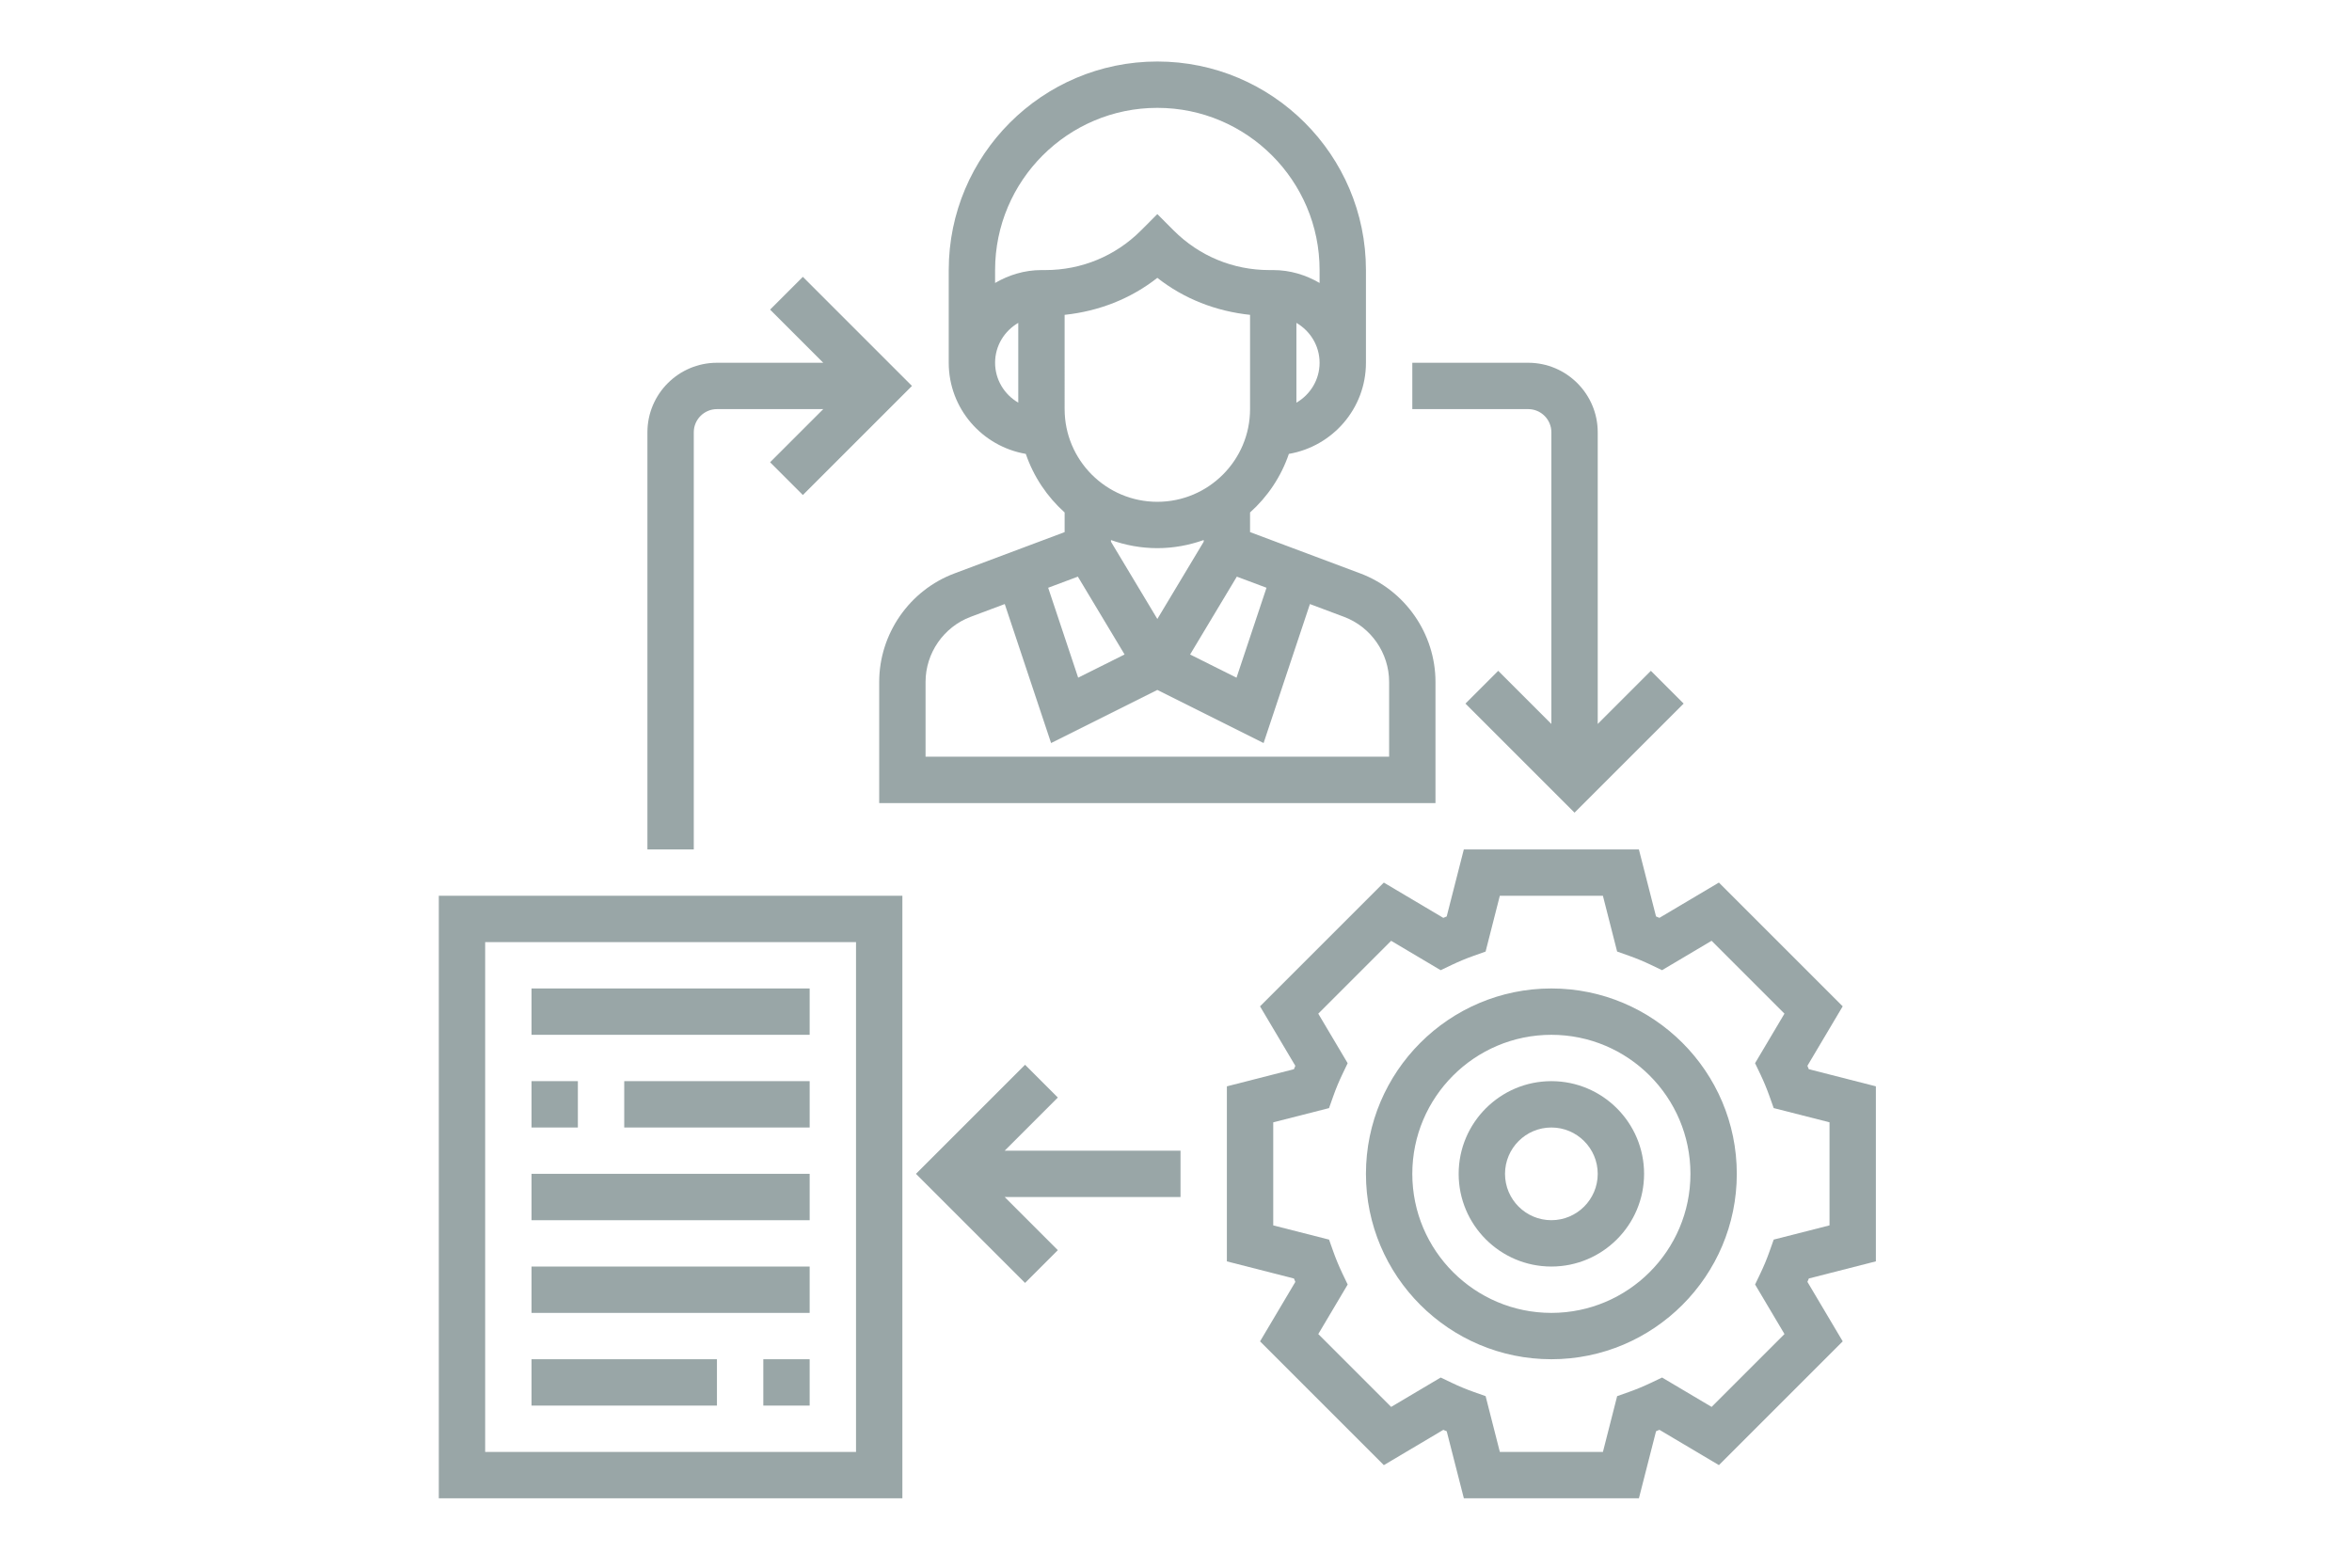
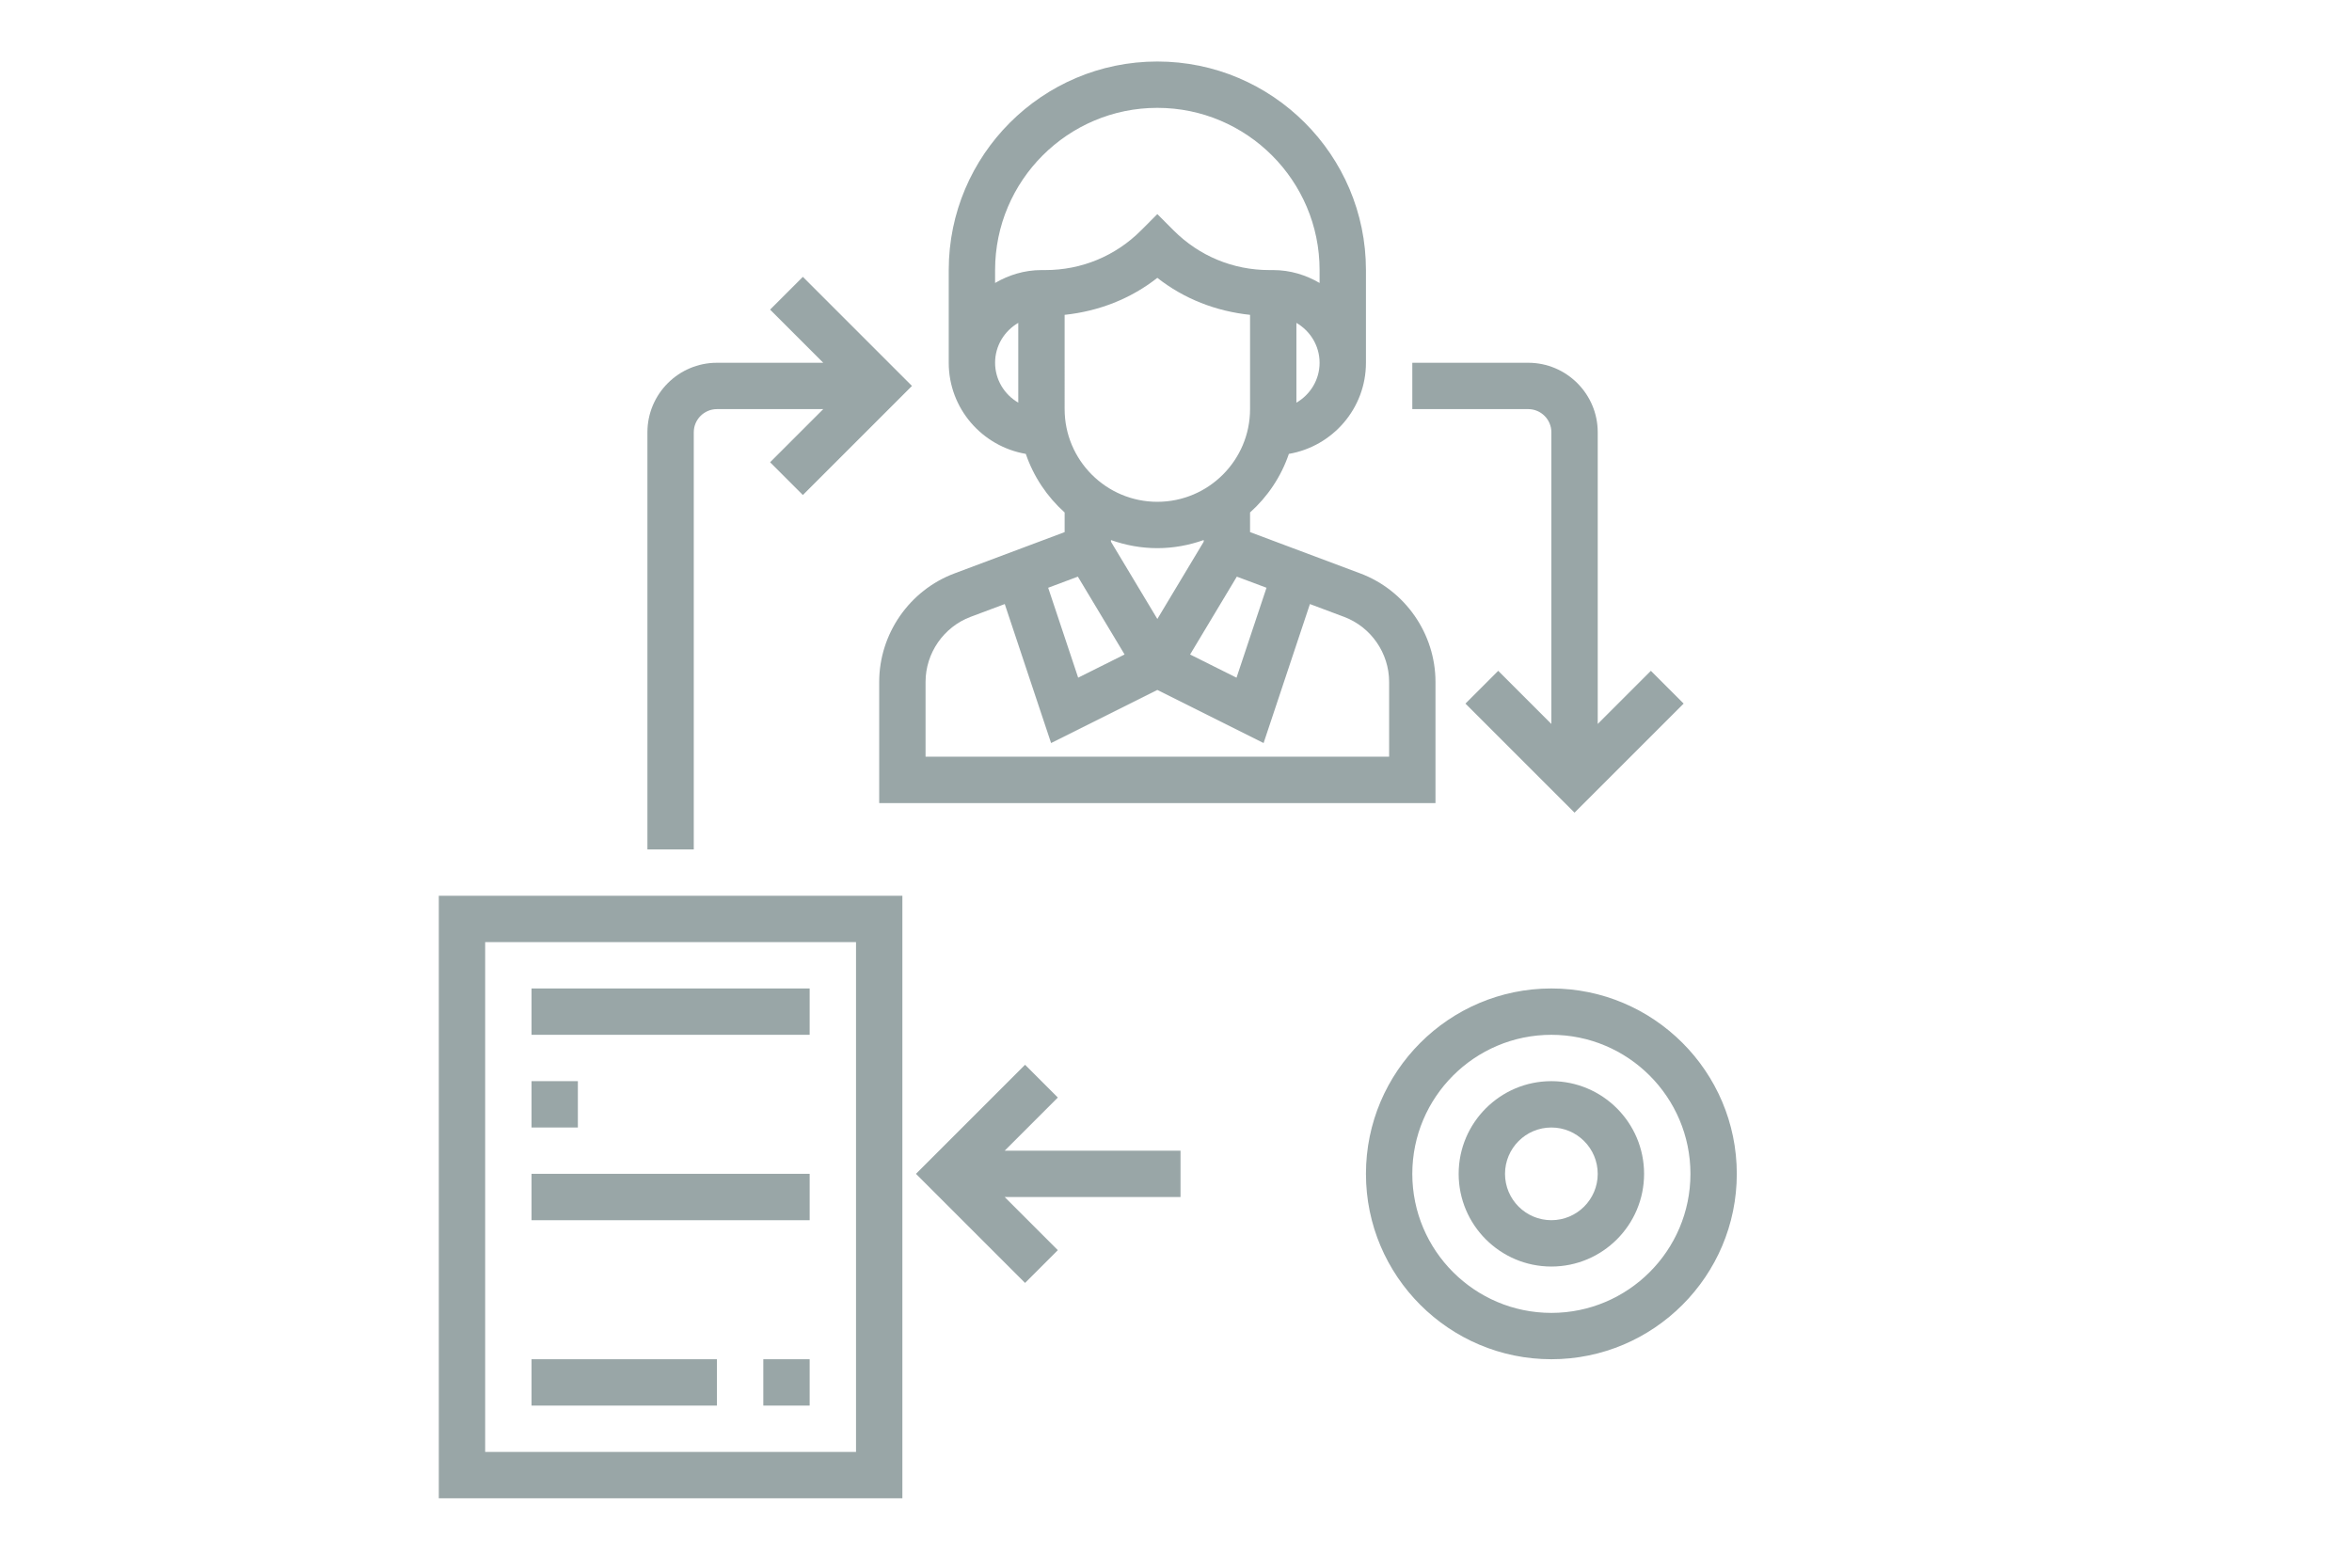
<svg xmlns="http://www.w3.org/2000/svg" xmlns:ns1="http://www.inkscape.org/namespaces/inkscape" xmlns:ns2="http://sodipodi.sourceforge.net/DTD/sodipodi-0.dtd" width="540" height="360" viewBox="0 0 142.875 95.25" version="1.1" id="svg26" ns1:version="0.92.4 (5da689c313, 2019-01-14)" ns2:docname="service-4-1.svg">
  <defs id="defs20" />
  <ns2:namedview id="base" pagecolor="#ffffff" bordercolor="#666666" borderopacity="1.0" ns1:pageopacity="0.0" ns1:pageshadow="2" ns1:zoom="0.98994949" ns1:cx="215.27546" ns1:cy="255.7317" ns1:document-units="mm" ns1:current-layer="layer2" showgrid="false" units="px" ns1:window-width="1920" ns1:window-height="1137" ns1:window-x="1592" ns1:window-y="-8" ns1:window-maximized="1" />
  <g ns1:label="Layer 1" ns1:groupmode="layer" id="layer1" transform="translate(0,-201.75)" style="display:none;opacity:0.515">
    <g id="g44" transform="matrix(0.184,0,0,0.184,25.404,203.213)">
      <g id="Outline">
-         <path id="path41" data-old_color="#000000" class="active-path" data-original="#000000" d="m 408,386.745 a 52.861,52.861 0 0 0 -31.581,10.36 l -30.762,-30.762 a 24.971,24.971 0 0 0 -35.314,35.314 L 316.686,408 H 264 v -50.845 a 8,8 0 0 0 -14,-5.292 24,24 0 1 1 0,-31.726 8,8 0 0 0 14,-5.292 V 264 h 35.347 a 40,40 0 1 0 73.306,0 H 408 v 104 h 16 V 216 h 24 a 32.036,32.036 0 0 0 32,-32 v -68.686 l 13.657,-13.657 -11.314,-11.314 -16,16 A 8,8 0 0 0 464,112 v 72 a 16.019,16.019 0 0 1 -16,16 h -24 v -20.686 l 13.657,-13.657 -11.314,-11.314 -36,36 a 8.97,8.97 0 0 1 -12.686,-12.686 l 36,-36 a 8,8 0 0 0 0,-11.314 37.3,37.3 0 0 1 0,-52.686 l 40,-40 -11.314,-11.314 -40,40 a 53.343,53.343 0 0 0 -5.233,69.233 l -30.767,30.767 a 24.971,24.971 0 1 0 35.314,35.314 L 408,195.314 V 248 h -50.846 a 8,8 0 0 0 -5.292,14 24,24 0 1 1 -31.724,0 8,8 0 0 0 -5.292,-14 H 264 v -35.346 a 40,40 0 1 0 0,-73.308 V 104 H 368 V 88 H 216 V 64 A 32.036,32.036 0 0 0 184,32 h -68.687 l -13.656,-13.657 -11.314,11.314 16,16 A 8,8 0 0 0 112,48 h 72 a 16.019,16.019 0 0 1 16,16 v 24 h -20.686 l -13.657,-13.657 -11.314,11.314 36,36 a 8.97,8.97 0 1 1 -12.686,12.686 l -36,-36 a 8,8 0 0 0 -11.314,0 37.254,37.254 0 0 1 -52.686,0 l -40,-40 -11.314,11.314 40,40 a 53.282,53.282 0 0 0 69.238,5.238 l 30.762,30.762 a 24.971,24.971 0 0 0 35.314,-35.314 L 195.314,104 H 248 v 50.845 a 8,8 0 0 0 14,5.292 24,24 0 1 1 0,31.726 8,8 0 0 0 -14,5.292 V 248 h -35.347 a 40,40 0 1 0 -73.306,0 H 104 V 144 H 88 V 296 H 64 a 32.036,32.036 0 0 0 -32,32 v 68.686 l -13.657,13.657 11.314,11.314 16,-16 A 8,8 0 0 0 48,400 v -72 a 16.019,16.019 0 0 1 16,-16 h 24 v 20.686 l -13.657,13.657 11.314,11.314 36,-36 a 8.97,8.97 0 1 1 12.686,12.686 l -36,36 a 8,8 0 0 0 0,11.314 37.3,37.3 0 0 1 0,52.686 l -40,40 11.314,11.314 40,-40 a 53.343,53.343 0 0 0 5.233,-69.233 l 30.767,-30.767 A 24.971,24.971 0 1 0 110.343,310.343 L 104,316.686 V 264 h 50.846 a 8,8 0 0 0 5.292,-14 24,24 0 1 1 31.724,0 8,8 0 0 0 5.292,14 H 248 v 35.346 a 40,40 0 1 0 0,73.308 V 408 H 144 v 16 h 152 v 24 a 32.036,32.036 0 0 0 32,32 h 68.687 l 13.656,13.657 11.314,-11.314 -16,-16 A 8,8 0 0 0 400,464 h -72 a 16.019,16.019 0 0 1 -16,-16 v -24 h 20.686 l 13.657,13.657 11.314,-11.314 -36,-36 a 8.97,8.97 0 1 1 12.686,-12.686 l 36,36 a 8,8 0 0 0 11.314,0 37.254,37.254 0 0 1 52.686,0 l 40,40 11.314,-11.314 -40,-40 A 52.908,52.908 0 0 0 408,386.745 Z" ns1:connector-curvature="0" style="fill:#354f52" />
-       </g>
+         </g>
    </g>
  </g>
  <g ns1:groupmode="layer" id="layer2" ns1:label="Layer 2" style="opacity:0.505">
    <g id="g128" transform="matrix(0.176,0,0,0.176,26.656,3.737)">
-       <path id="path98" data-old_color="#000000" class="active-path" data-original="#000000" d="m 496,414.207 v -60.422 l -23.145,-5.914 c -0.16,-0.391 -0.32,-0.781 -0.488,-1.168 l 12.184,-20.535 -42.727,-42.727 -20.535,12.184 c -0.395,-0.168 -0.785,-0.328 -1.168,-0.488 L 414.207,272 h -60.422 l -5.914,23.145 c -0.391,0.16 -0.781,0.32 -1.168,0.488 l -20.535,-12.184 -42.727,42.727 12.184,20.535 c -0.168,0.395 -0.328,0.785 -0.488,1.168 L 272,353.793 v 60.422 l 23.145,5.914 c 0.16,0.391 0.32,0.781 0.488,1.168 l -12.184,20.535 42.727,42.727 20.535,-12.184 c 0.395,0.168 0.785,0.328 1.168,0.488 L 353.793,496 h 60.422 l 5.914,-23.145 c 0.391,-0.16 0.781,-0.32 1.168,-0.488 l 20.535,12.184 42.727,-42.727 -12.184,-20.535 c 0.168,-0.395 0.328,-0.785 0.488,-1.168 z m -31.543,25.098 -25.152,25.152 -17.098,-10.145 -3.848,1.84 c -2.48,1.176 -5.016,2.238 -7.625,3.16 l -4.031,1.43 L 401.793,480 h -35.578 l -4.91,-19.258 -4.031,-1.43 c -2.609,-0.914 -5.152,-1.977 -7.625,-3.16 l -3.848,-1.84 -17.098,10.145 -25.152,-25.152 10.145,-17.098 -1.84,-3.848 c -1.176,-2.48 -2.238,-5.016 -3.16,-7.625 L 307.266,406.703 288,401.793 v -35.578 l 19.258,-4.91 1.43,-4.031 c 0.914,-2.609 1.977,-5.152 3.16,-7.625 l 1.84,-3.848 -10.145,-17.098 25.152,-25.152 17.098,10.145 3.848,-1.84 c 2.48,-1.176 5.016,-2.238 7.625,-3.16 l 4.031,-1.43 L 366.207,288 h 35.578 l 4.91,19.258 4.031,1.43 c 2.609,0.914 5.152,1.977 7.625,3.16 l 3.848,1.84 17.098,-10.145 25.152,25.152 -10.145,17.098 1.84,3.848 c 1.176,2.48 2.238,5.016 3.16,7.625 l 1.43,4.031 L 480,366.207 v 35.578 l -19.258,4.91 -1.43,4.031 c -0.914,2.609 -1.977,5.152 -3.16,7.625 l -1.84,3.848 z m 0,0" ns1:connector-curvature="0" style="fill:#354f52" />
      <path id="path100" data-old_color="#000000" class="active-path" data-original="#000000" d="m 384,320 c -35.289,0 -64,28.711 -64,64 0,35.289 28.711,64 64,64 35.289,0 64,-28.711 64,-64 0,-35.289 -28.711,-64 -64,-64 z m 0,112 c -26.473,0 -48,-21.527 -48,-48 0,-26.473 21.527,-48 48,-48 26.473,0 48,21.527 48,48 0,26.473 -21.527,48 -48,48 z m 0,0" ns1:connector-curvature="0" style="fill:#354f52" />
      <path id="path102" data-old_color="#000000" class="active-path" data-original="#000000" d="m 384,352 c -17.648,0 -32,14.352 -32,32 0,17.648 14.352,32 32,32 17.648,0 32,-14.352 32,-32 0,-17.648 -14.352,-32 -32,-32 z m 0,48 c -8.824,0 -16,-7.176 -16,-16 0,-8.824 7.176,-16 16,-16 8.824,0 16,7.176 16,16 0,8.824 -7.176,16 -16,16 z m 0,0" ns1:connector-curvature="0" style="fill:#354f52" />
      <path id="path104" data-old_color="#000000" class="active-path" data-original="#000000" d="m 202.602,135.457 c 2.68,7.855 7.344,14.781 13.398,20.223 v 6.785 l -38.039,14.262 C 162.434,182.543 152,197.594 152,214.176 V 256 h 192 v -41.824 c 0,-16.582 -10.434,-31.633 -25.953,-37.457 L 280,162.457 v -6.777 c 6.055,-5.434 10.719,-12.359 13.398,-20.223 C 308.473,132.871 320,119.793 320,104 V 72 C 320,32.305 287.703,0 248,0 208.297,0 176,32.305 176,72 v 32 c 0,15.793 11.527,28.871 26.602,31.457 z M 264,165.785 248,192.449 232,165.785 v -0.586 c 5.016,1.785 10.383,2.801 16,2.801 5.617,0 10.984,-1.023 16,-2.801 z m -43.434,12.047 16.129,26.871 -16.023,8.008 -10.352,-31.039 z M 328,214.176 V 240 H 168 v -25.824 c 0,-9.953 6.258,-18.977 15.574,-22.473 l 11.762,-4.406 15.992,47.984 L 248,216.945 l 36.672,18.336 15.992,-47.984 11.77,4.414 C 321.742,195.199 328,204.223 328,214.176 Z m -42.32,-32.504 -10.352,31.047 -16.023,-8.008 16.129,-26.879 z M 248,152 c -17.648,0 -32,-14.352 -32,-32 V 87.457 c 11.711,-1.234 22.762,-5.504 32,-12.77 9.238,7.273 20.289,11.535 32,12.77 V 120 c 0,17.648 -14.352,32 -32,32 z m 48,-34.223 V 90.23 c 4.762,2.777 8,7.883 8,13.777 0,5.895 -3.238,10.992 -8,13.77 z M 248,16 c 30.871,0 56,25.121 56,56 v 4.449 C 299.273,73.695 293.855,72 288,72 h -1.375 C 274.168,72 262.457,67.152 253.656,58.344 L 248,52.68 242.344,58.344 C 233.535,67.152 221.832,72 209.375,72 H 208 c -5.855,0 -11.273,1.695 -16,4.449 V 72 c 0,-30.879 25.129,-56 56,-56 z m -48,74.223 v 27.547 c -4.762,-2.777 -8,-7.883 -8,-13.777 0,-5.895 3.238,-10.992 8,-13.77 z m 0,0" ns1:connector-curvature="0" style="fill:#354f52" />
      <path id="path106" data-old_color="#000000" class="active-path" data-original="#000000" d="M 0,496 H 160 V 288 H 0 Z M 16,304 H 144 V 480 H 16 Z m 0,0" ns1:connector-curvature="0" style="fill:#354f52" />
      <path id="path108" data-old_color="#000000" class="active-path" data-original="#000000" d="m 32,320 h 96 v 16 H 32 Z m 0,0" ns1:connector-curvature="0" style="fill:#354f52" />
      <path id="path110" data-old_color="#000000" class="active-path" data-original="#000000" d="m 32,352 h 16 v 16 H 32 Z m 0,0" ns1:connector-curvature="0" style="fill:#354f52" />
-       <path id="path112" data-old_color="#000000" class="active-path" data-original="#000000" d="m 64,352 h 64 v 16 H 64 Z m 0,0" ns1:connector-curvature="0" style="fill:#354f52" />
      <path id="path114" data-old_color="#000000" class="active-path" data-original="#000000" d="m 32,384 h 96 v 16 H 32 Z m 0,0" ns1:connector-curvature="0" style="fill:#354f52" />
-       <path id="path116" data-old_color="#000000" class="active-path" data-original="#000000" d="m 32,416 h 96 v 16 H 32 Z m 0,0" ns1:connector-curvature="0" style="fill:#354f52" />
      <path id="path118" data-old_color="#000000" class="active-path" data-original="#000000" d="m 112,448 h 16 v 16 h -16 z m 0,0" ns1:connector-curvature="0" style="fill:#354f52" />
      <path id="path120" data-old_color="#000000" class="active-path" data-original="#000000" d="m 32,448 h 64 v 16 H 32 Z m 0,0" ns1:connector-curvature="0" style="fill:#354f52" />
      <path id="path122" data-old_color="#000000" class="active-path" data-original="#000000" d="M 213.656,357.656 202.344,346.344 164.688,384 l 37.656,37.656 11.312,-11.312 L 195.312,392 H 256 v -16 h -60.688 z m 0,0" ns1:connector-curvature="0" style="fill:#354f52" />
      <path id="path124" data-old_color="#000000" class="active-path" data-original="#000000" d="m 88,128 c 0,-4.406 3.586,-8 8,-8 h 36.688 l -18.344,18.344 11.312,11.312 L 163.312,112 125.656,74.344 114.344,85.656 132.688,104 H 96 c -13.23,0 -24,10.77 -24,24 v 144 h 16 z m 0,0" ns1:connector-curvature="0" style="fill:#354f52" />
      <path id="path126" data-old_color="#000000" class="active-path" data-original="#000000" d="m 384,128 v 100.688 l -18.344,-18.344 -11.312,11.312 L 392,259.312 429.656,221.656 418.344,210.344 400,228.688 V 128 c 0,-13.23 -10.77,-24 -24,-24 h -40 v 16 h 40 c 4.414,0 8,3.594 8,8 z m 0,0" ns1:connector-curvature="0" style="fill:#354f52" />
    </g>
  </g>
</svg>